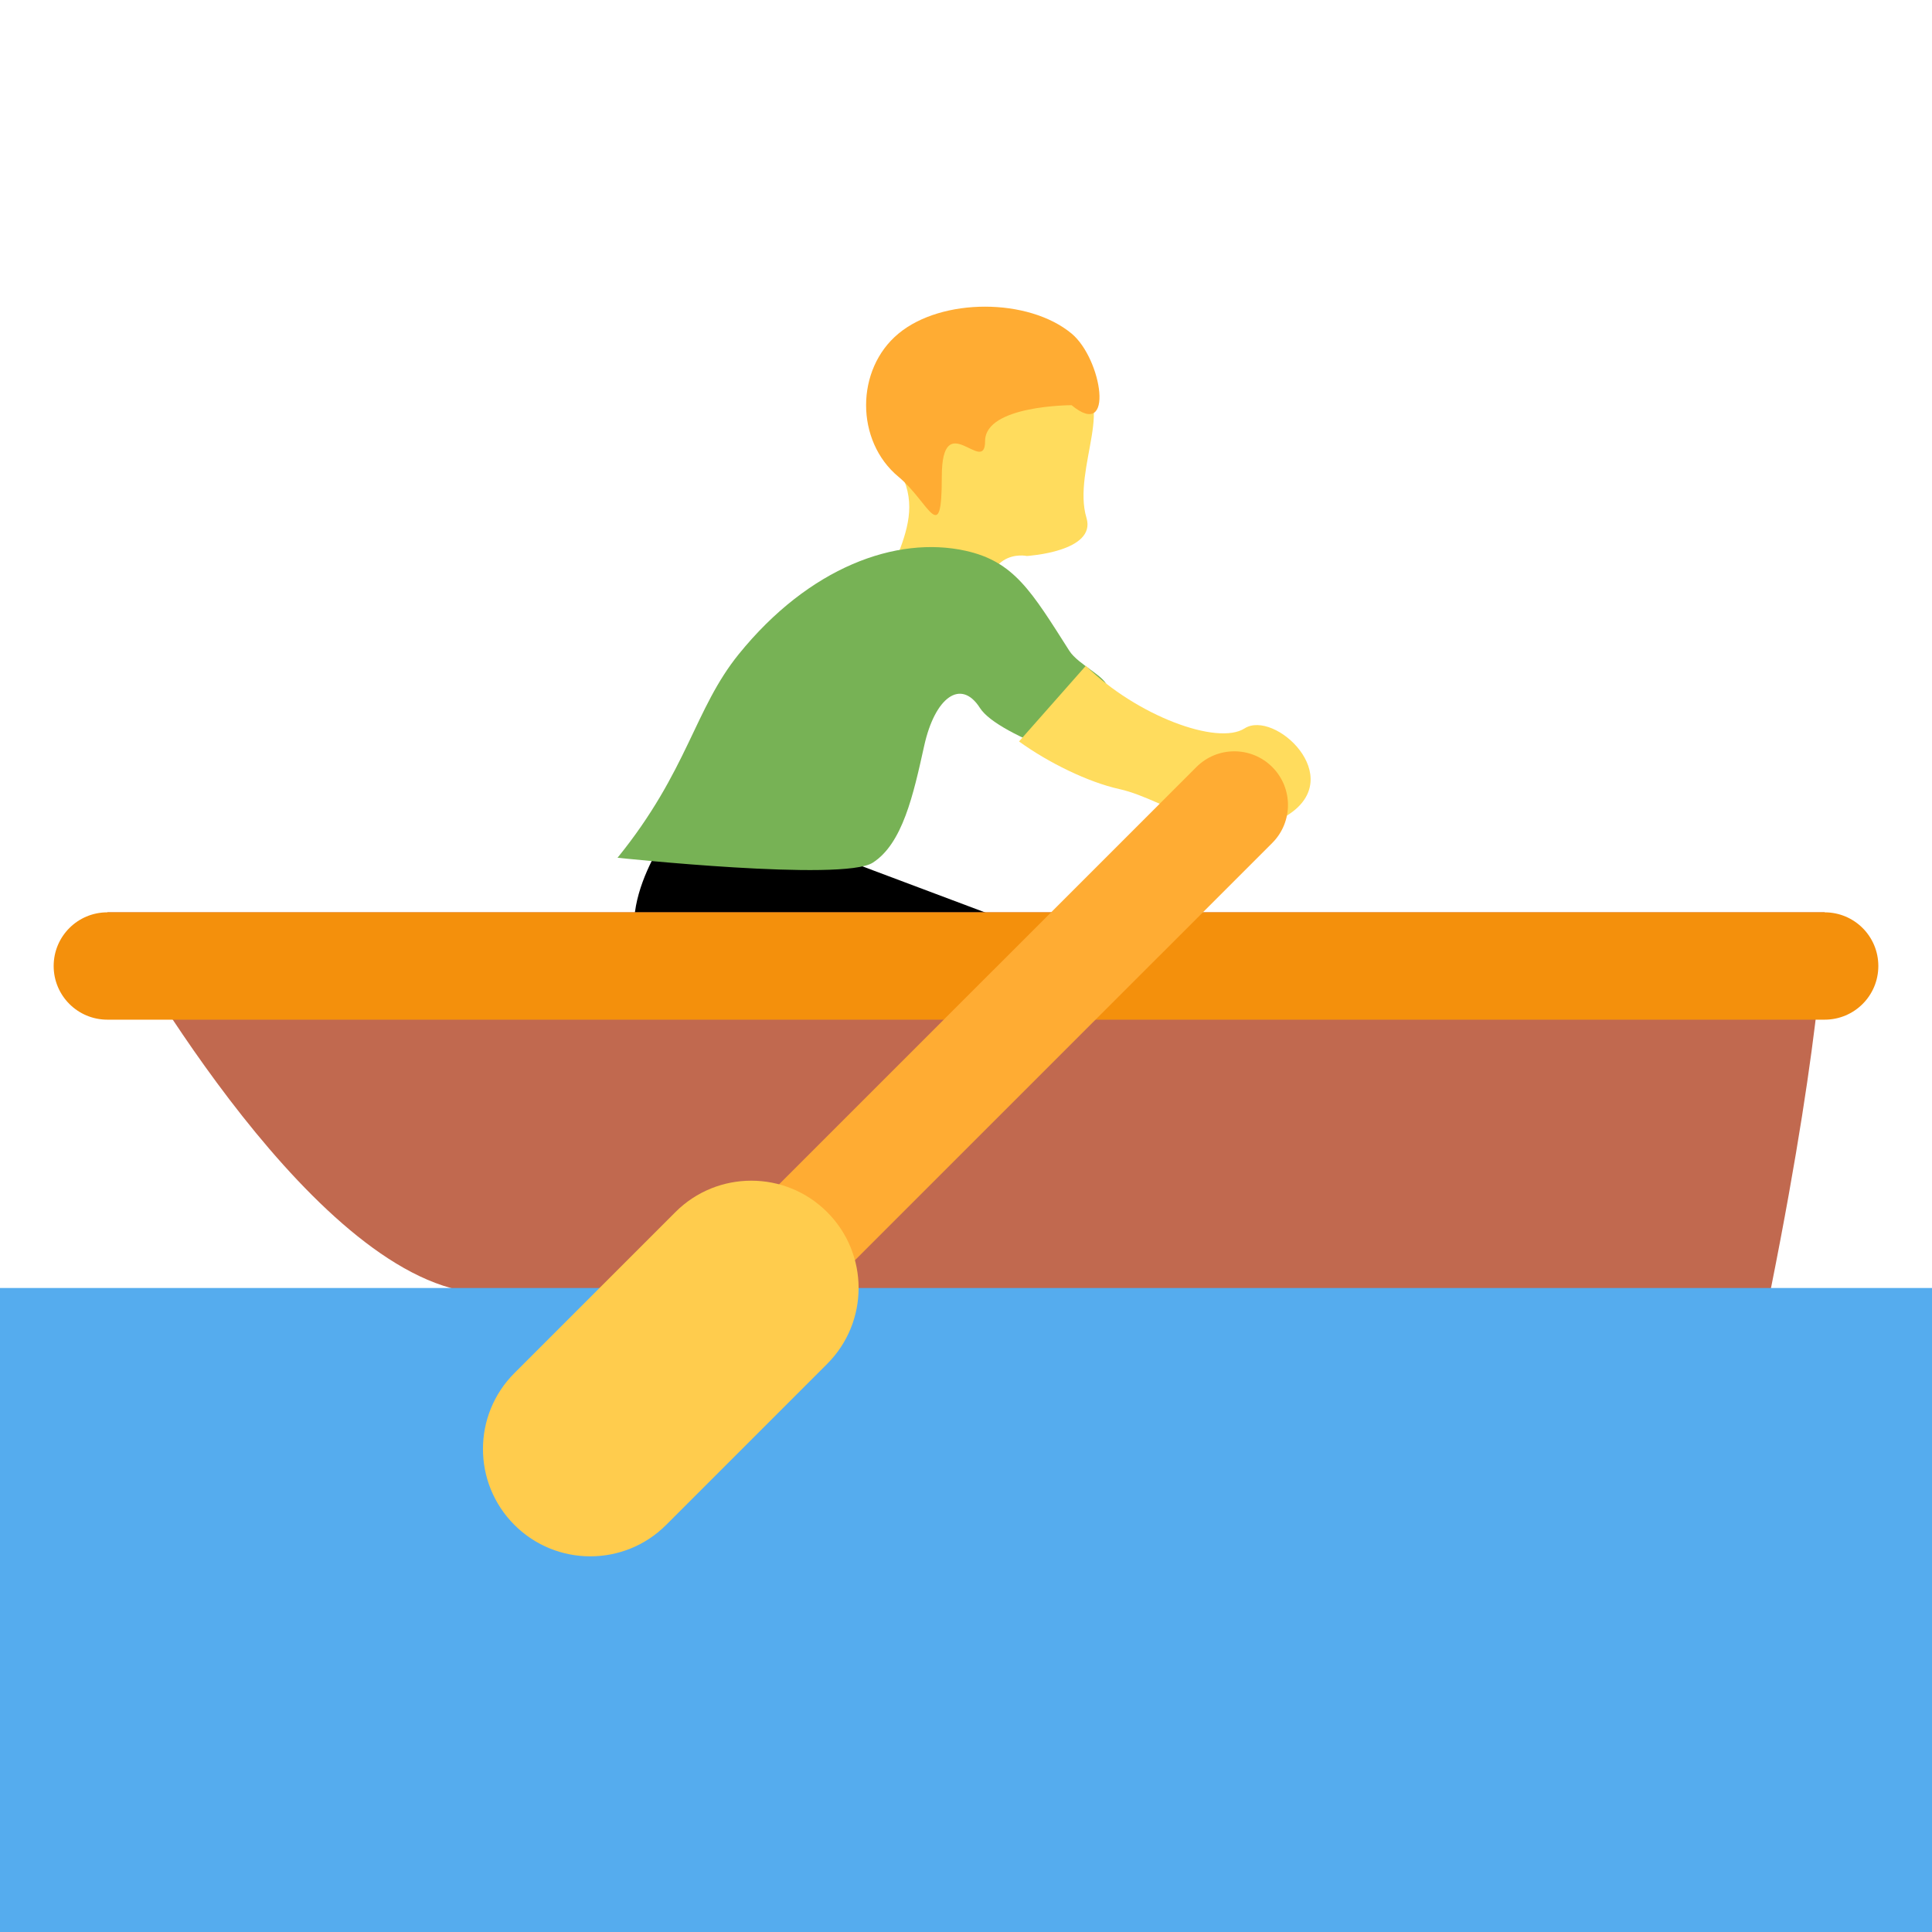
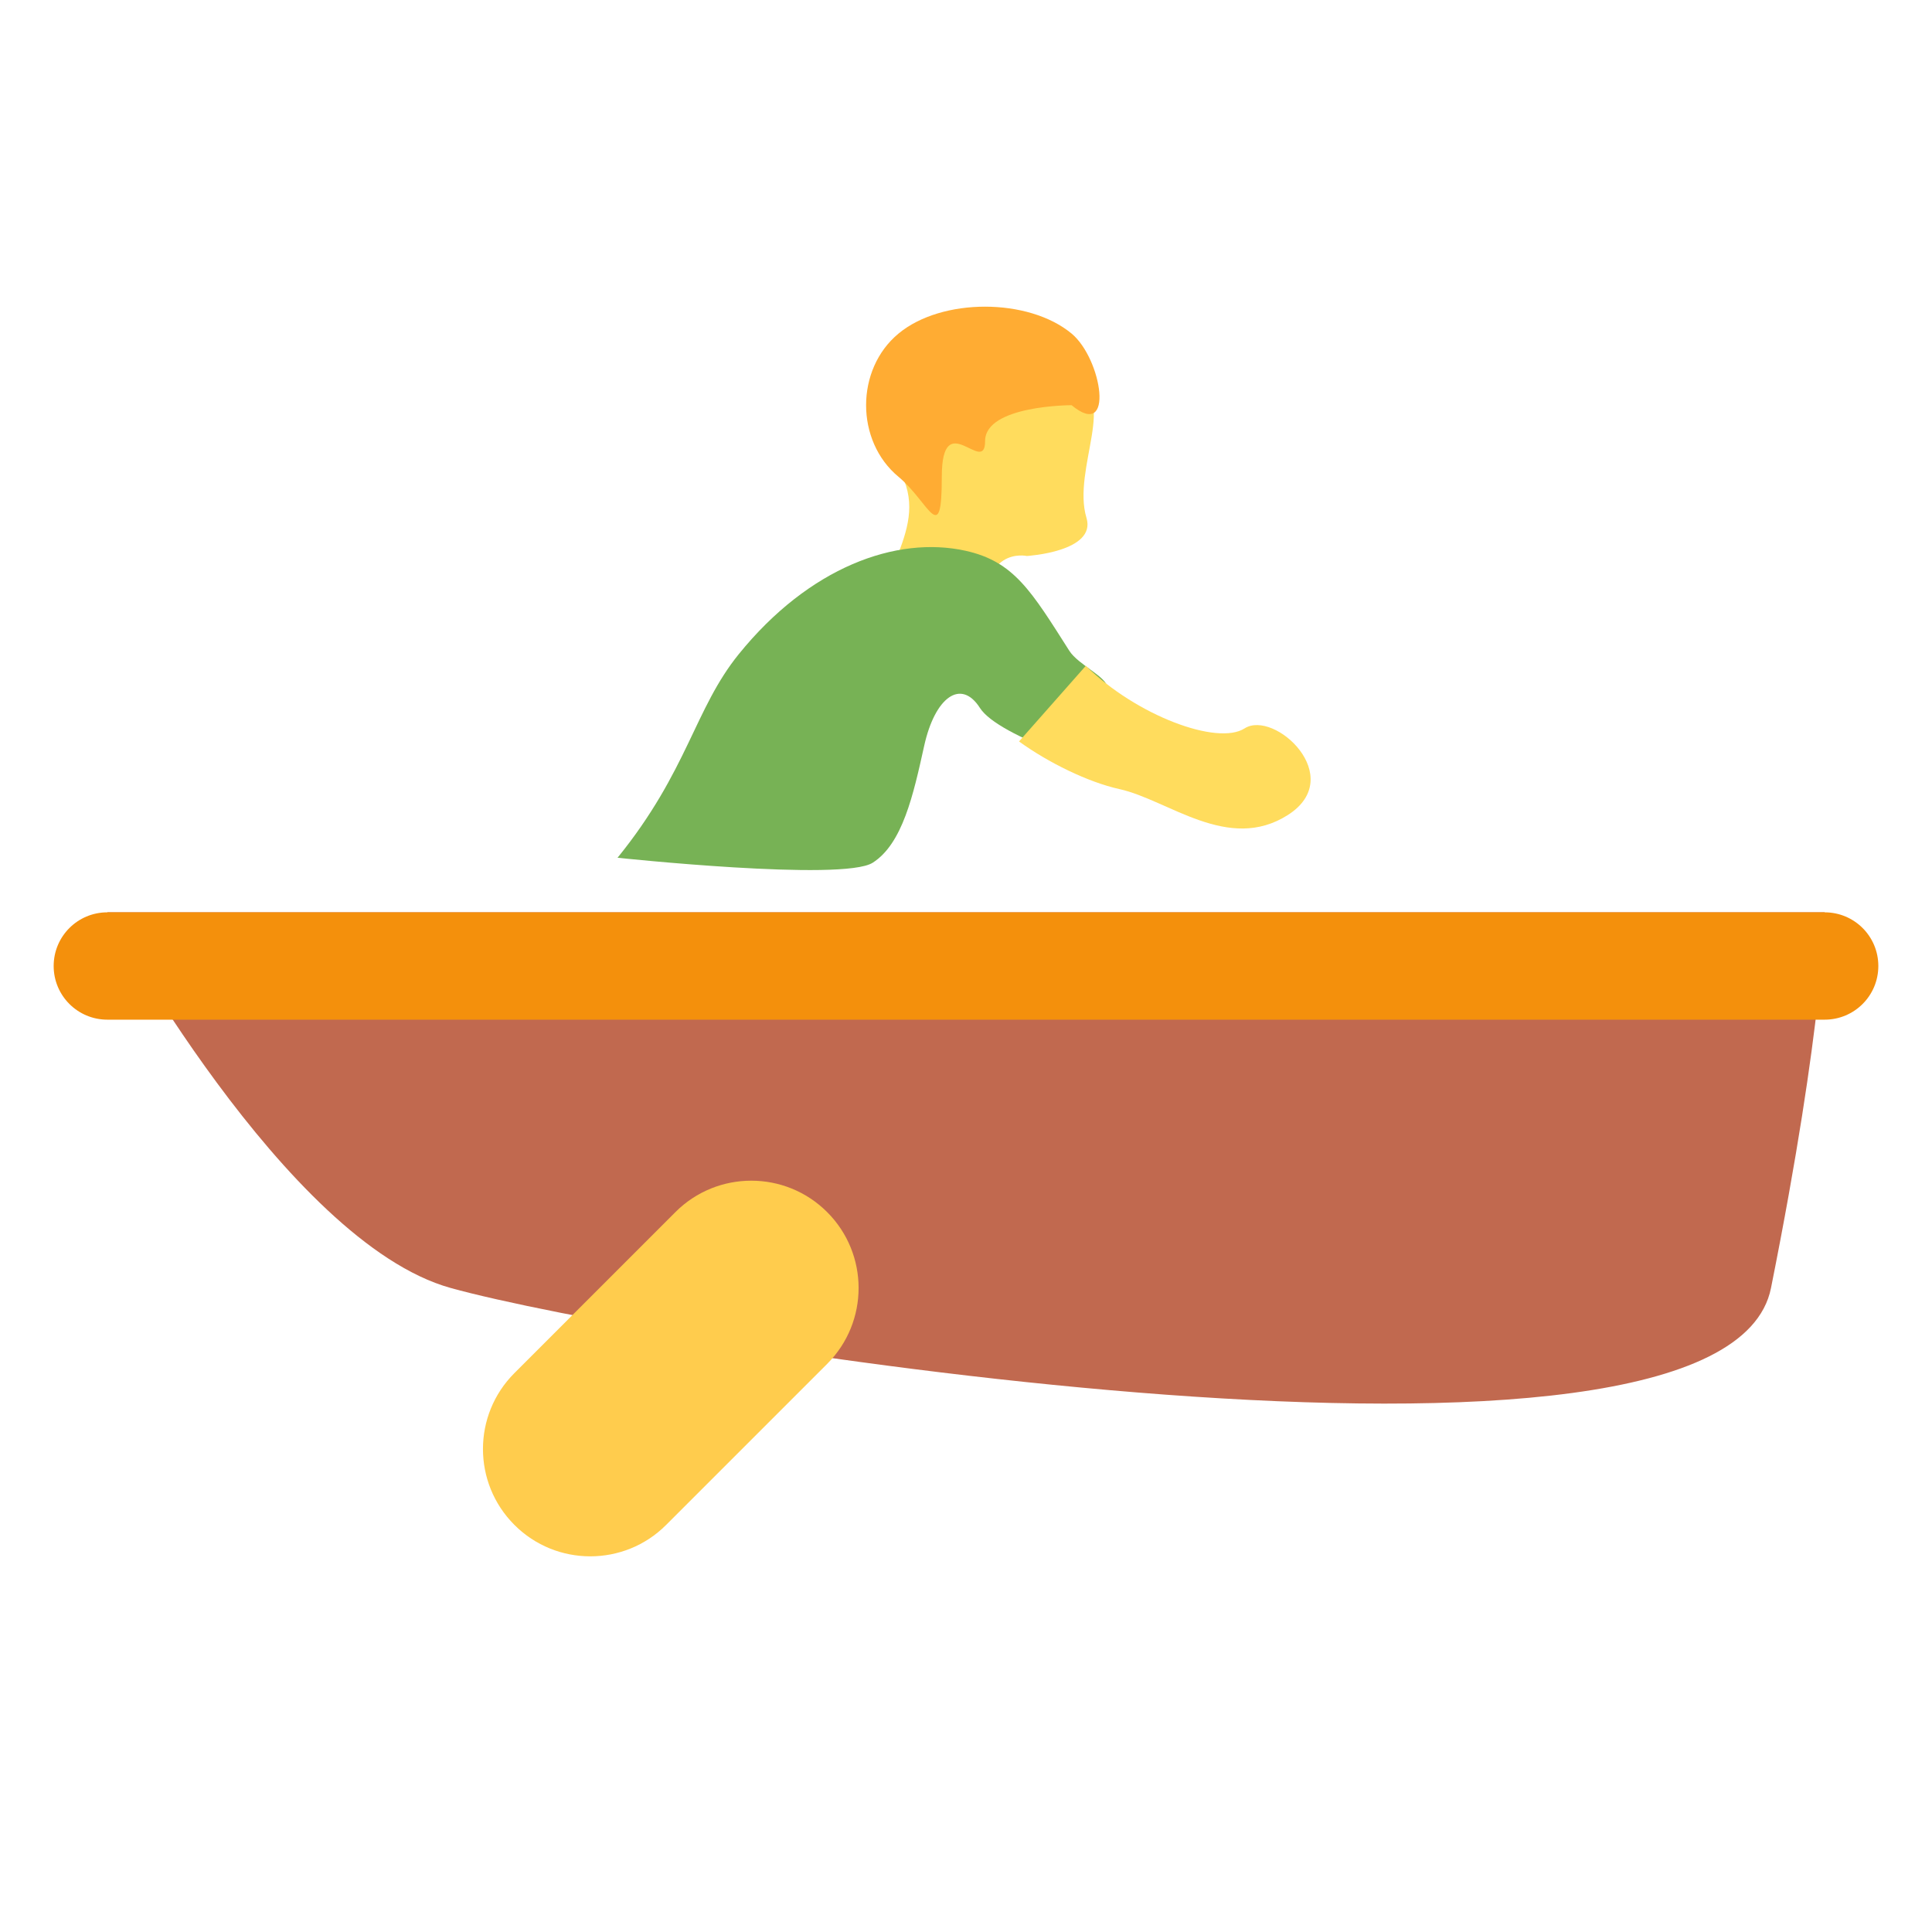
<svg xmlns="http://www.w3.org/2000/svg" viewBox="0 0 45 45" style="enable-background:new 0 0 45 45;" xml:space="preserve" version="1.1" id="svg2">
  <defs id="defs6">
    <clipPath id="clipPath16" clipPathUnits="userSpaceOnUse">
      <path id="path18" d="M 0,36 36,36 36,0 0,0 0,36 Z" />
    </clipPath>
  </defs>
  <g transform="matrix(1.25,0,0,-1.25,0,45)" id="g10">
    <g id="g12">
      <g clip-path="url(#clipPath16)" id="g14">
        <g transform="translate(15.356,20.125)" id="g20">
-           <path id="path22" style="fill:#000000;fill-opacity:1;fill-rule:nonzero;stroke:none" d="M 0,0 3.083,-1.158 1.927,-4.242 c 0,0 -4.549,1.004 -5.258,2.114 -0.709,1.11 0.601,2.729 0.601,2.729 L 0,0 Z" />
-         </g>
+           </g>
        <g transform="translate(19.967,28.875)" id="g24">
          <path id="path26" style="fill:#ffdc5d;fill-opacity:1;fill-rule:nonzero;stroke:none" d="m 0,0 c 0.91,-0.201 0,-1.613 0.278,-2.525 0.191,-0.632 -1.111,-0.71 -1.111,-0.71 0,0 -0.911,0.201 -0.756,-1.265 0.155,-1.463 -1.866,-1.973 -2.02,-0.507 -0.154,1.464 1.045,2.254 0.385,3.394 C -4.802,1.118 0,0 0,0" />
        </g>
        <g transform="translate(20.634,23.184)" id="g28">
-           <path id="path30" style="fill:#77b255;fill-opacity:1;fill-rule:nonzero;stroke:none" d="m 0,0 c 0,0.199 -0.541,0.428 -0.707,0.687 -0.708,1.112 -1.03,1.667 -1.939,1.867 -1.287,0.283 -2.912,-0.308 -4.222,-1.927 -0.829,-1.024 -0.947,-2.175 -2.259,-3.794 0,0 4.199,-0.447 4.754,-0.093 0.556,0.354 0.758,1.265 0.959,2.175 0.2,0.91 0.686,1.264 1.04,0.709 C -2.03,-0.914 0,-1.575 1.075,-1.802 L 0,0 Z" />
+           <path id="path30" style="fill:#77b255;fill-opacity:1;fill-rule:nonzero;stroke:none" d="m 0,0 c 0,0.199 -0.541,0.428 -0.707,0.687 -0.708,1.112 -1.03,1.667 -1.939,1.867 -1.287,0.283 -2.912,-0.308 -4.222,-1.927 -0.829,-1.024 -0.947,-2.175 -2.259,-3.794 0,0 4.199,-0.447 4.754,-0.093 0.556,0.354 0.758,1.265 0.959,2.175 0.2,0.91 0.686,1.264 1.04,0.709 C -2.03,-0.914 0,-1.575 1.075,-1.802 Z" />
        </g>
        <g transform="translate(18.988,22.184)" id="g32">
          <path id="path34" style="fill:#ffdc5d;fill-opacity:1;fill-rule:nonzero;stroke:none" d="M 0,0 1.245,1.41 C 2.188,0.482 3.698,-0.082 4.204,0.244 4.76,0.597 6.12,-0.66 5.01,-1.37 3.899,-2.079 2.78,-1.088 1.872,-0.888 1.281,-0.757 0.542,-0.392 0,0" />
        </g>
        <g transform="translate(19.967,28.45)" id="g36">
          <path id="path38" style="fill:#ffac33;fill-opacity:1;fill-rule:nonzero;stroke:none" d="m 0,0 c 0.808,-0.668 0.57,0.862 0,1.335 -0.806,0.667 -2.418,0.668 -3.224,0 -0.806,-0.667 -0.806,-2.003 0,-2.67 0.57,-0.472 0.806,-1.335 0.806,0 0,1.335 0.807,0 0.807,0.667 C -1.611,0 0,0 0,0" />
        </g>
        <g transform="translate(2,19)" id="g40">
          <path id="path42" style="fill:#c1694f;fill-opacity:1;fill-rule:nonzero;stroke:none" d="M 0,0 32,0 C 32,0 32,-2 31,-7 30.14,-11.302 9.999,-8 6.399,-7 3.316,-6.144 0,0 0,0" />
        </g>
        <g transform="translate(35,18)" id="g44">
          <path id="path46" style="fill:#f4900c;fill-opacity:1;fill-rule:nonzero;stroke:none" d="m 0,0 c 0,-0.553 -0.447,-1 -1,-1 l -32,0 c -0.552,0 -1,0.447 -1,1 0,0.553 0.448,1 1,1 L -1,1 C -0.447,1 0,0.553 0,0" />
        </g>
-         <path id="path48" style="fill:#55acee;fill-opacity:1;fill-rule:nonzero;stroke:none" d="M 36,12 0,12 0,0 36,0 36,12 Z" />
        <g transform="translate(11.999,9)" id="g50">
-           <path id="path52" style="fill:#ffac33;fill-opacity:1;fill-rule:nonzero;stroke:none" d="m 0,0 c -0.256,0 -0.512,0.098 -0.707,0.293 -0.391,0.391 -0.391,1.023 0,1.414 l 11.001,11 c 0.39,0.391 1.023,0.391 1.414,0 0.39,-0.391 0.39,-1.023 0,-1.414 L 0.707,0.293 C 0.512,0.098 0.256,0 0,0" />
-         </g>
+           </g>
        <g transform="translate(10.999,7)" id="g54">
          <path id="path56" style="fill:#ffcc4d;fill-opacity:1;fill-rule:nonzero;stroke:none" d="m 0,0 c -0.512,0 -1.024,0.195 -1.414,0.586 -0.781,0.781 -0.781,2.047 0,2.828 l 3,3 c 0.78,0.781 2.048,0.781 2.828,0 0.781,-0.781 0.781,-2.047 0,-2.828 l -3,-3 C 1.024,0.195 0.512,0 0,0" />
        </g>
      </g>
    </g>
  </g>
</svg>